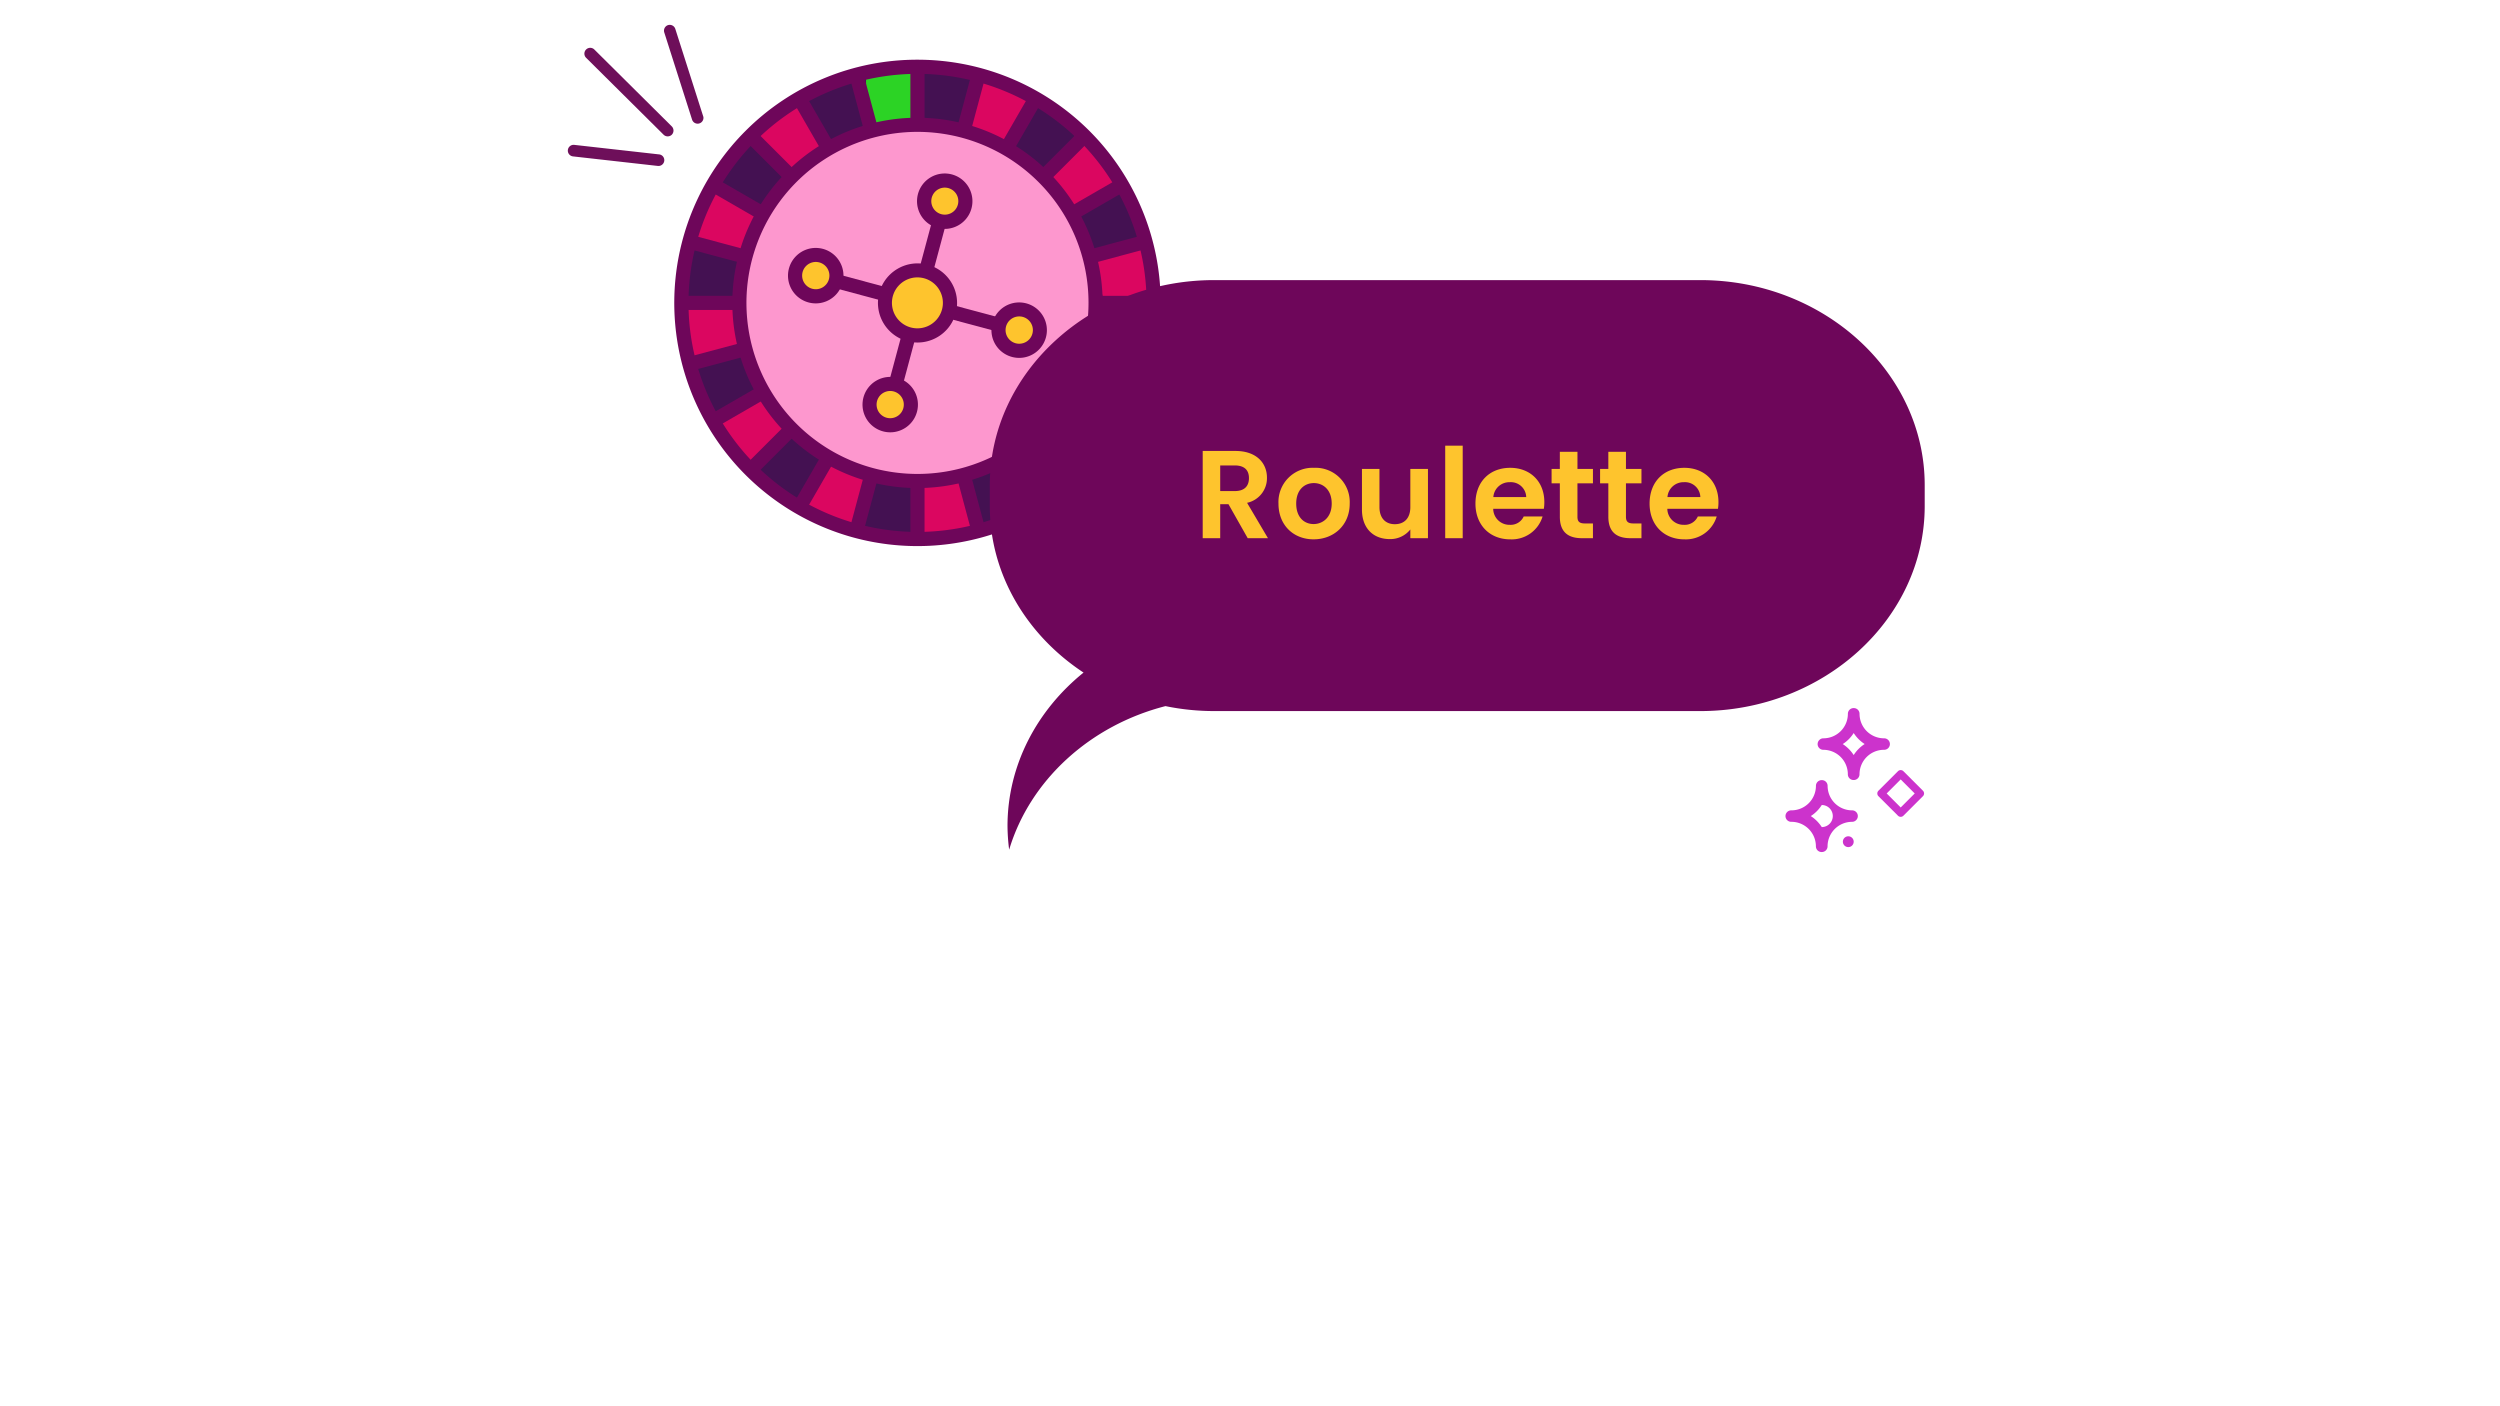
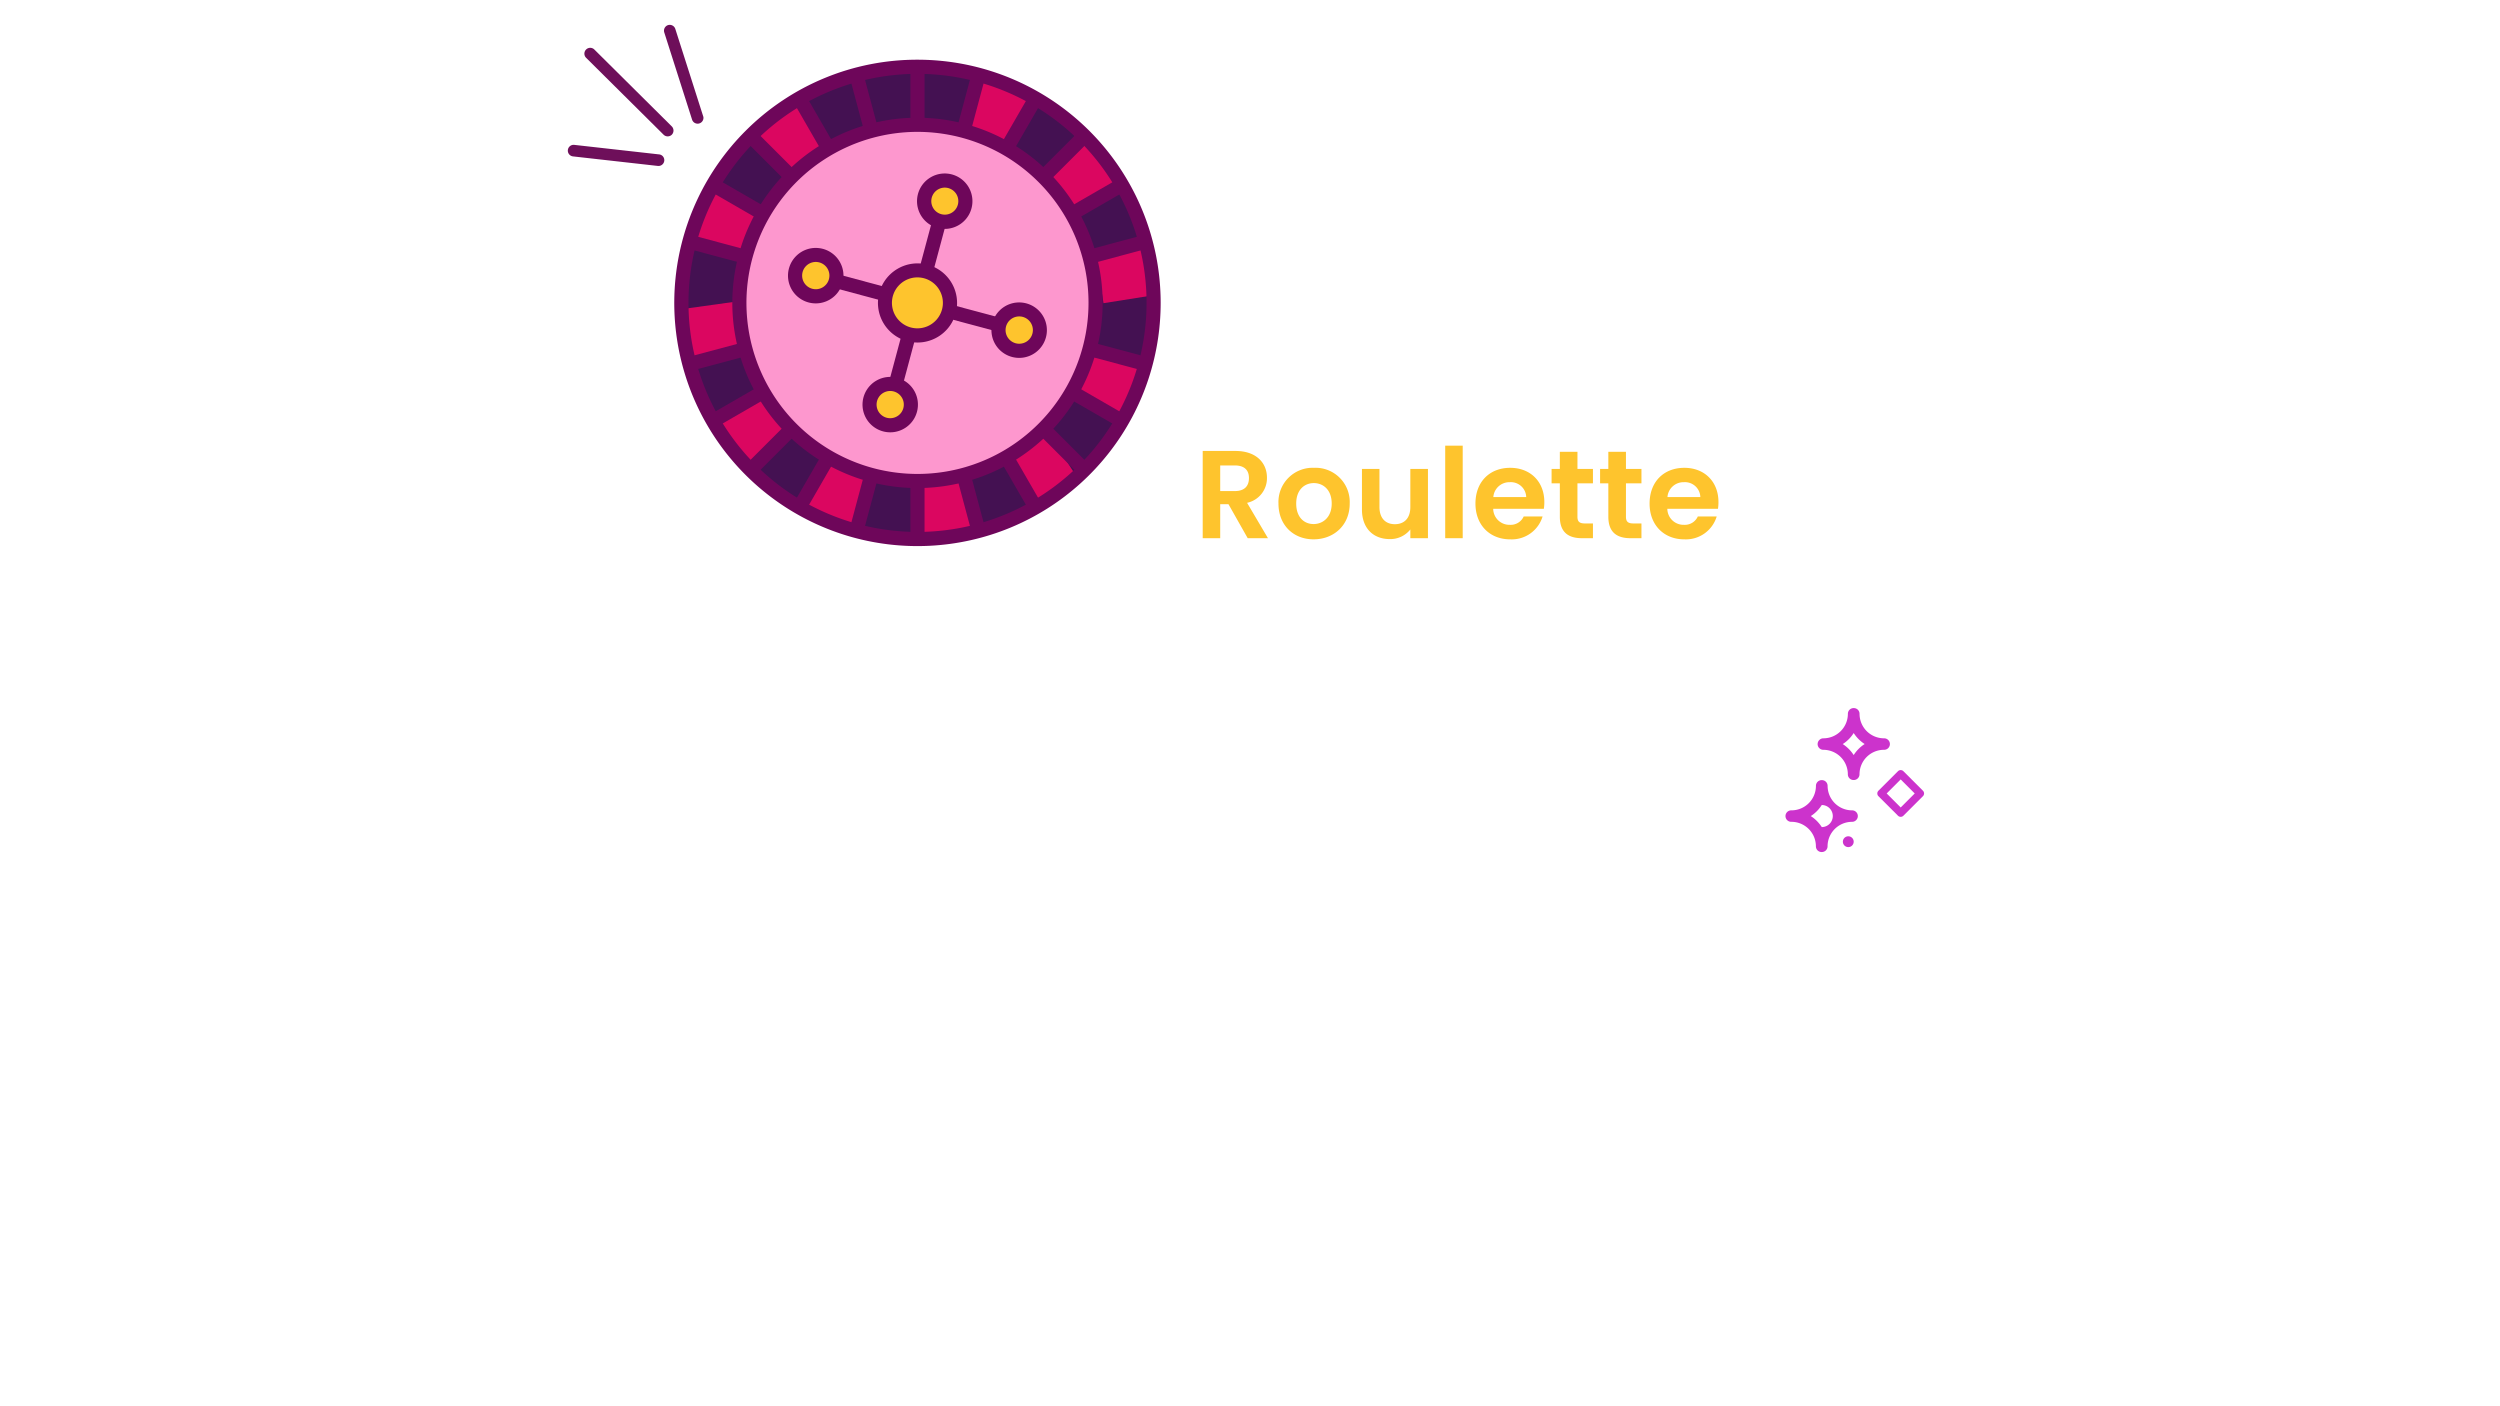
<svg xmlns="http://www.w3.org/2000/svg" width="720" height="405" viewBox="0 0 720 405">
  <defs>
    <clipPath id="clip-Satelitte_Page_Roulette">
      <path d="M0 0h720v405H0z" />
    </clipPath>
  </defs>
  <g id="Satelitte_Page_Roulette" clip-path="url(#clip-Satelitte_Page_Roulette)" data-name="Satelitte Page Roulette">
    <g id="Group_21038" data-name="Group 21038" transform="rotate(-79.98 108.205 -74.877)">
      <g id="Group_20861" data-name="Group 20861" transform="translate(15.505 21.422)">
        <path id="Path_58515" fill="#6e0f5a" d="M1.868 15.6a1.68 1.68 0 0 1-.991-3.147L24.224.19a1.689 1.689 0 0 1 2.26.687 1.689 1.689 0 0 1-.687 2.26L2.451 15.4a1.308 1.308 0 0 1-.583.2Z" data-name="Path 58515" />
      </g>
      <g id="Group_20862" data-name="Group 20862" transform="translate(10.397)">
        <path id="Path_58516" fill="#6e0f5a" d="M1.863 29.161a1.726 1.726 0 0 1-1.139-.275 1.686 1.686 0 0 1-.43-2.337L18.222.723a1.68 1.68 0 0 1 2.767 1.907L3.06 28.455a1.725 1.725 0 0 1-1.197.706Z" data-name="Path 58516" />
      </g>
      <g id="Group_20863" data-name="Group 20863" transform="translate(0 .16)">
        <path id="Path_58517" fill="#6e0f5a" d="m3.4 27.878-.066.007a1.675 1.675 0 0 1-1.786-1.546L0 1.79a1.67 1.67 0 0 1 3.332-.239L4.881 26.1A1.66 1.66 0 0 1 3.4 27.878Z" data-name="Path 58517" />
      </g>
    </g>
    <g id="_2430268128752" data-name="2430268128752" transform="translate(114.232 -6.344)">
      <circle id="Ellipse_61" cx="68.007" cy="68.007" r="68.007" fill="#441152" data-name="Ellipse 61" transform="translate(81.991 25.571)" />
-       <path id="Rectangle_2803" fill="#2cd325" d="M0 0h14.68v14.68H0z" data-name="Rectangle 2803" transform="translate(135.191 27.604)" />
      <path id="Rectangle_2804" fill="#db0660" d="M0 0h14.68v14.68H0z" data-name="Rectangle 2804" transform="rotate(19.735 -.411 500.859)" />
      <path id="Rectangle_2805" fill="#db0660" d="M0 0h14.68v14.68H0z" data-name="Rectangle 2805" transform="rotate(50.738 50.13 232.693)" />
      <path id="Rectangle_2806" fill="#db0660" d="M0 0h14.68v14.68H0z" data-name="Rectangle 2806" transform="rotate(80.987 62.88 164.782)" />
      <path id="Rectangle_2807" fill="#db0660" d="M0 0h14.68v14.68H0z" data-name="Rectangle 2807" transform="rotate(114.367 71.128 125.943)" />
      <path id="Rectangle_2808" fill="#db0660" d="M0 0h14.68v14.68H0z" data-name="Rectangle 2808" transform="rotate(147.069 76.713 100.817)" />
      <path id="Rectangle_2809" fill="#db0660" d="M0 0h14.68v14.68H0z" data-name="Rectangle 2809" transform="rotate(170.987 76.588 86.074)" />
      <path id="Rectangle_2810" fill="#db0660" d="M0 0h14.68v15.335H0z" data-name="Rectangle 2810" transform="rotate(-152.118 84.942 63.081)" />
      <path id="Rectangle_2811" fill="#db0660" d="M0 0h14.68v15.335H0z" data-name="Rectangle 2811" transform="rotate(-127 85.655 45.128)" />
      <path id="Rectangle_2812" fill="#db0660" d="M0 0h14.68v15.335H0z" data-name="Rectangle 2812" transform="rotate(-97.919 90.005 18.227)" />
      <path id="Rectangle_2813" fill="#db0660" d="M0 0h14.68v15.335H0z" data-name="Rectangle 2813" transform="rotate(-60 106.252 -36.526)" />
      <path id="Rectangle_2814" fill="#db0660" d="M0 0h14.68v15.335H0z" data-name="Rectangle 2814" transform="rotate(-33.21 124.917 -151.205)" />
      <path id="Path_59178" fill="#6e065a" d="M150 23.537a70.041 70.041 0 1 1-49.526 20.513A69.829 69.829 0 0 1 150 23.537Zm46.65 23.391a65.962 65.962 0 1 0 19.327 46.65 65.761 65.761 0 0 0-19.329-46.65Z" data-name="Path 59178" />
      <path id="Path_59179" fill="#6e065a" d="M152.035 25.571v136.014h-4.071V25.571Z" data-name="Path 59179" />
      <path id="Path_59180" fill="#6e065a" d="m169.564 28.412-35.2 131.38-3.925-1.05 35.2-131.38Z" data-name="Path 59180" />
      <path id="Path_59181" fill="#6e065a" d="m185.757 35.693-68 117.79-3.511-2.02 68-117.79Z" data-name="Path 59181" />
      <path id="Path_59182" fill="#6e065a" d="m199.526 46.928-96.178 96.178-2.875-2.878 96.174-96.174Z" data-name="Path 59182" />
      <path id="Path_59183" fill="#6e065a" d="M209.9 61.33 92.114 129.337l-2.014-3.511 117.79-68.007Z" data-name="Path 59183" />
      <path id="Path_59184" fill="#6e065a" d="m216.213 77.94-131.377 35.2-1.05-3.928 131.377-35.2Z" data-name="Path 59184" />
-       <path id="Path_59185" fill="#6e065a" d="M218.005 95.611H81.995v-4.067h136.01Z" data-name="Path 59185" />
      <path id="Path_59186" fill="#6e065a" d="M215.163 113.143 83.787 77.94l1.05-3.928 131.377 35.2Z" data-name="Path 59186" />
      <path id="Path_59187" fill="#6e065a" d="M207.886 129.337 90.1 61.33l2.017-3.511L209.9 125.826Z" data-name="Path 59187" />
      <path id="Path_59188" fill="#6e065a" d="m196.648 143.106-96.174-96.178 2.875-2.875 96.178 96.174Z" data-name="Path 59188" />
      <path id="Path_59189" fill="#6e065a" d="m182.246 153.483-68-117.79 3.511-2.02 68 117.79Z" data-name="Path 59189" />
      <path id="Path_59190" fill="#6e065a" d="m165.639 159.793-35.2-131.38 3.925-1.05 35.2 131.38Z" data-name="Path 59190" />
      <circle id="Ellipse_62" cx="51.293" cy="51.293" r="51.293" fill="#fd97ce" data-name="Ellipse 62" transform="translate(98.705 42.284)" />
      <path id="Path_59191" fill="#6e065a" d="M150 40.25a53.327 53.327 0 1 1-37.706 15.621A53.173 53.173 0 0 1 150 40.25Zm34.832 18.5a49.258 49.258 0 1 0 14.428 34.832 49.107 49.107 0 0 0-14.43-34.836Z" data-name="Path 59191" />
      <path id="Path_59192" fill="#6e065a" d="m159.813 64.811-15.7 58.584-3.925-1.05 15.7-58.584Z" data-name="Path 59192" />
      <path id="Path_59193" fill="#6e065a" d="m178.765 103.392-58.58-15.7 1.05-3.925 58.58 15.7Z" data-name="Path 59193" />
      <circle id="Ellipse_63" cx="9.341" cy="9.341" r="9.341" fill="#fec42d" data-name="Ellipse 63" transform="translate(140.659 84.236)" />
      <path id="Path_59194" fill="#6e065a" d="M152.943 82.588a11.393 11.393 0 1 1-8.625 1.142 11.335 11.335 0 0 1 8.625-1.142Zm3.4 7.326a7.336 7.336 0 1 0 .725 5.558 7.284 7.284 0 0 0-.73-5.558Z" data-name="Path 59194" />
      <circle id="Ellipse_64" cx="5.943" cy="5.943" r="5.943" fill="#fec42d" data-name="Ellipse 64" transform="translate(151.905 58.343)" />
      <path id="Path_59195" fill="#6e065a" d="M159.912 56.58a7.98 7.98 0 1 1-6.055.8 7.974 7.974 0 0 1 6.055-.8Zm1.335 5.75a3.939 3.939 0 0 0-2.385-1.822 3.892 3.892 0 1 0 2.385 1.822Z" data-name="Path 59195" />
      <circle id="Ellipse_65" cx="5.943" cy="5.943" r="5.943" fill="#fec42d" data-name="Ellipse 65" transform="translate(136.208 116.926)" />
      <path id="Path_59196" fill="#6e065a" d="M144.215 115.163a7.98 7.98 0 1 1-6.055.8 7.969 7.969 0 0 1 6.055-.8Zm1.328 5.751a3.92 3.92 0 1 0 .388 2.971 3.923 3.923 0 0 0-.388-2.971Z" data-name="Path 59196" />
      <circle id="Ellipse_66" cx="5.943" cy="5.943" r="5.943" fill="#fec42d" data-name="Ellipse 66" transform="translate(173.348 95.484)" />
      <path id="Path_59197" fill="#6e065a" d="M187 103.491a7.985 7.985 0 1 1-.8-6.055 7.948 7.948 0 0 1 .8 6.055Zm-5.747 1.332a3.933 3.933 0 1 0-2.971.381 3.925 3.925 0 0 0 2.967-.381Z" data-name="Path 59197" />
      <circle id="Ellipse_67" cx="5.943" cy="5.943" r="5.943" fill="#fec42d" data-name="Ellipse 67" transform="translate(114.765 79.786)" />
      <path id="Path_59198" fill="#6e065a" d="M128.416 87.794a7.987 7.987 0 1 1-.8-6.054 7.963 7.963 0 0 1 .8 6.054Zm-5.754 1.329a3.927 3.927 0 1 0-2.967.384 3.9 3.9 0 0 0 2.967-.384Z" data-name="Path 59198" />
    </g>
    <g id="Cashback" transform="translate(304.053 92.241)">
      <g id="Path_23223" data-name="Path 23223" transform="translate(-18.993 -11.571)">
        <g id="Group_11" data-name="Group 11">
-           <path id="Path_32" fill="#6e065a" d="M131.7 341.786v-6.053c0-32.509 29.108-59.033 64.61-59.033h140.034c35.57 0 64.61 26.592 64.61 59.033v6.053c0 32.509-29.109 59.033-64.61 59.033H196.31a69.479 69.479 0 0 1-14.01-1.428c-21.763 5.577-39.038 21.355-45.023 41.35a57.165 57.165 0 0 1-.476-6.8c0-17.546 8.5-33.393 21.9-44.207-16.323-10.747-27.001-28.293-27.001-47.948Z" data-name="Path 32" transform="translate(-131.7 -276.7)" />
-         </g>
+           </g>
      </g>
    </g>
    <path id="Path_59199" fill="#fec42d" d="M-60.3-17.316c0 2.268-1.26 3.744-4.068 3.744h-4.212v-7.38h4.212c2.808 0 4.068 1.404 4.068 3.636Zm-13.32-7.812V0h5.04v-9.792h2.38L-60.66 0h5.832l-6.012-10.188a7.256 7.256 0 0 0 5.724-7.236c0-4.212-3.024-7.7-9.072-7.7Zm42.336 15.156a9.856 9.856 0 0 0-10.26-10.3A9.856 9.856 0 0 0-51.8-9.972c0 6.264 4.356 10.3 10.116 10.3 5.792-.004 10.4-4.036 10.4-10.3Zm-15.408 0c0-4 2.412-5.9 5.076-5.9s5.148 1.908 5.148 5.9c0 3.96-2.556 5.9-5.22 5.9-2.7.004-5.004-1.94-5.004-5.9Zm37.944-9.972h-5.076v10.98c0 3.2-1.728 4.932-4.464 4.932-2.664 0-4.428-1.728-4.428-4.932v-10.98h-5.04v11.7c0 5.472 3.348 8.5 7.992 8.5a7.355 7.355 0 0 0 5.94-2.772V0h5.076ZM-3.78 0h5.04v-26.64h-5.04ZM14.8-16.128a4.431 4.431 0 0 1 4.752 4.284H10.08a4.631 4.631 0 0 1 4.72-4.284Zm9.468 9.864h-5.44a4.11 4.11 0 0 1-4 2.412 4.666 4.666 0 0 1-4.784-4.608h14.58a11.78 11.78 0 0 0 .144-1.944c0-5.94-4.068-9.864-9.828-9.864-5.9 0-10.008 4-10.008 10.3 0 6.264 4.212 10.3 10.008 10.3a9.269 9.269 0 0 0 9.324-6.596Zm4.968.072C29.232-1.62 31.788 0 35.6 0h3.168v-4.248h-2.34c-1.584 0-2.124-.576-2.124-1.908V-15.8h4.464v-4.14h-4.46v-4.932h-5.076v4.932h-2.376v4.14h2.376Zm13.968 0C43.2-1.62 45.756 0 49.572 0h3.168v-4.248H50.4c-1.584 0-2.124-.576-2.124-1.908V-15.8h4.464v-4.14h-4.464v-4.932H43.2v4.932h-2.376v4.14H43.2Zm21.744-9.936a4.431 4.431 0 0 1 4.752 4.284h-9.472a4.631 4.631 0 0 1 4.716-4.284Zm9.468 9.864h-5.44a4.11 4.11 0 0 1-4 2.412 4.666 4.666 0 0 1-4.784-4.608h14.58a11.78 11.78 0 0 0 .144-1.944c0-5.94-4.068-9.864-9.828-9.864-5.9 0-10.008 4-10.008 10.3 0 6.264 4.212 10.3 10.008 10.3a9.269 9.269 0 0 0 9.324-6.596Z" data-name="Path 59199" transform="translate(420 155)" />
    <g id="Group_21039" fill="#c3c" data-name="Group 21039" transform="translate(514.274 203.93)">
      <path id="Path_58427" d="M430.148 3154.256a7.06 7.06 0 0 1 7.057-7.058 1.616 1.616 0 0 0 1.176-.494 1.645 1.645 0 0 0-1.165-2.809 7.059 7.059 0 0 1-7.056-7.058 1.649 1.649 0 0 0-1.647-1.648h-.066a1.646 1.646 0 0 0-1.647 1.648 7.06 7.06 0 0 1-7.059 7.058 1.651 1.651 0 1 0-.008 3.3 7.061 7.061 0 0 1 7.056 7.058 1.646 1.646 0 0 0 1.647 1.648h.066a1.654 1.654 0 0 0 1.646-1.645Zm-4.829-8.712a10.365 10.365 0 0 0 3.157-3.187 3.177 3.177 0 0 1 0 6.354 10.567 10.567 0 0 0-3.157-3.167Z" data-name="Path 58427" transform="translate(-418.083 -3114.443)" />
      <path id="Path_58428" d="M462.2 3081.957a7.057 7.057 0 0 1 7.056-7.057 1.653 1.653 0 1 0 .011-3.305 7.058 7.058 0 0 1-7.055-7.057 1.647 1.647 0 0 0-1.647-1.648h-.065a1.644 1.644 0 0 0-1.647 1.648 7.062 7.062 0 0 1-7.059 7.057 1.611 1.611 0 0 0-1.173.5 1.644 1.644 0 0 0 1.162 2.808 7.059 7.059 0 0 1 7.059 7.057 1.643 1.643 0 0 0 1.647 1.647h.066a1.654 1.654 0 0 0 1.645-1.65Zm-4.829-8.706a10.308 10.308 0 0 0 3.156-3.184 10.484 10.484 0 0 0 3.157 3.172 10.284 10.284 0 0 0-3.157 3.182 10.559 10.559 0 0 0-3.158-3.17Z" data-name="Path 58428" transform="translate(-440.937 -3062.889)" />
      <circle id="Ellipse_55" cx="1.561" cy="1.561" r="1.561" data-name="Ellipse 55" transform="translate(16.47 36.918)" />
      <path id="Path_58429" d="M516.014 3138.252a1.108 1.108 0 0 0 1.575 0l5.615-5.617a1.109 1.109 0 0 0 0-1.577l-5.615-5.613a1.111 1.111 0 0 0-1.575 0l-5.619 5.613a1.112 1.112 0 0 0 0 1.577Zm.786-10.446 4.04 4.042-4.04 4.037-4.037-4.037Z" data-name="Path 58429" transform="translate(-483.675 -3107.262)" />
    </g>
  </g>
</svg>